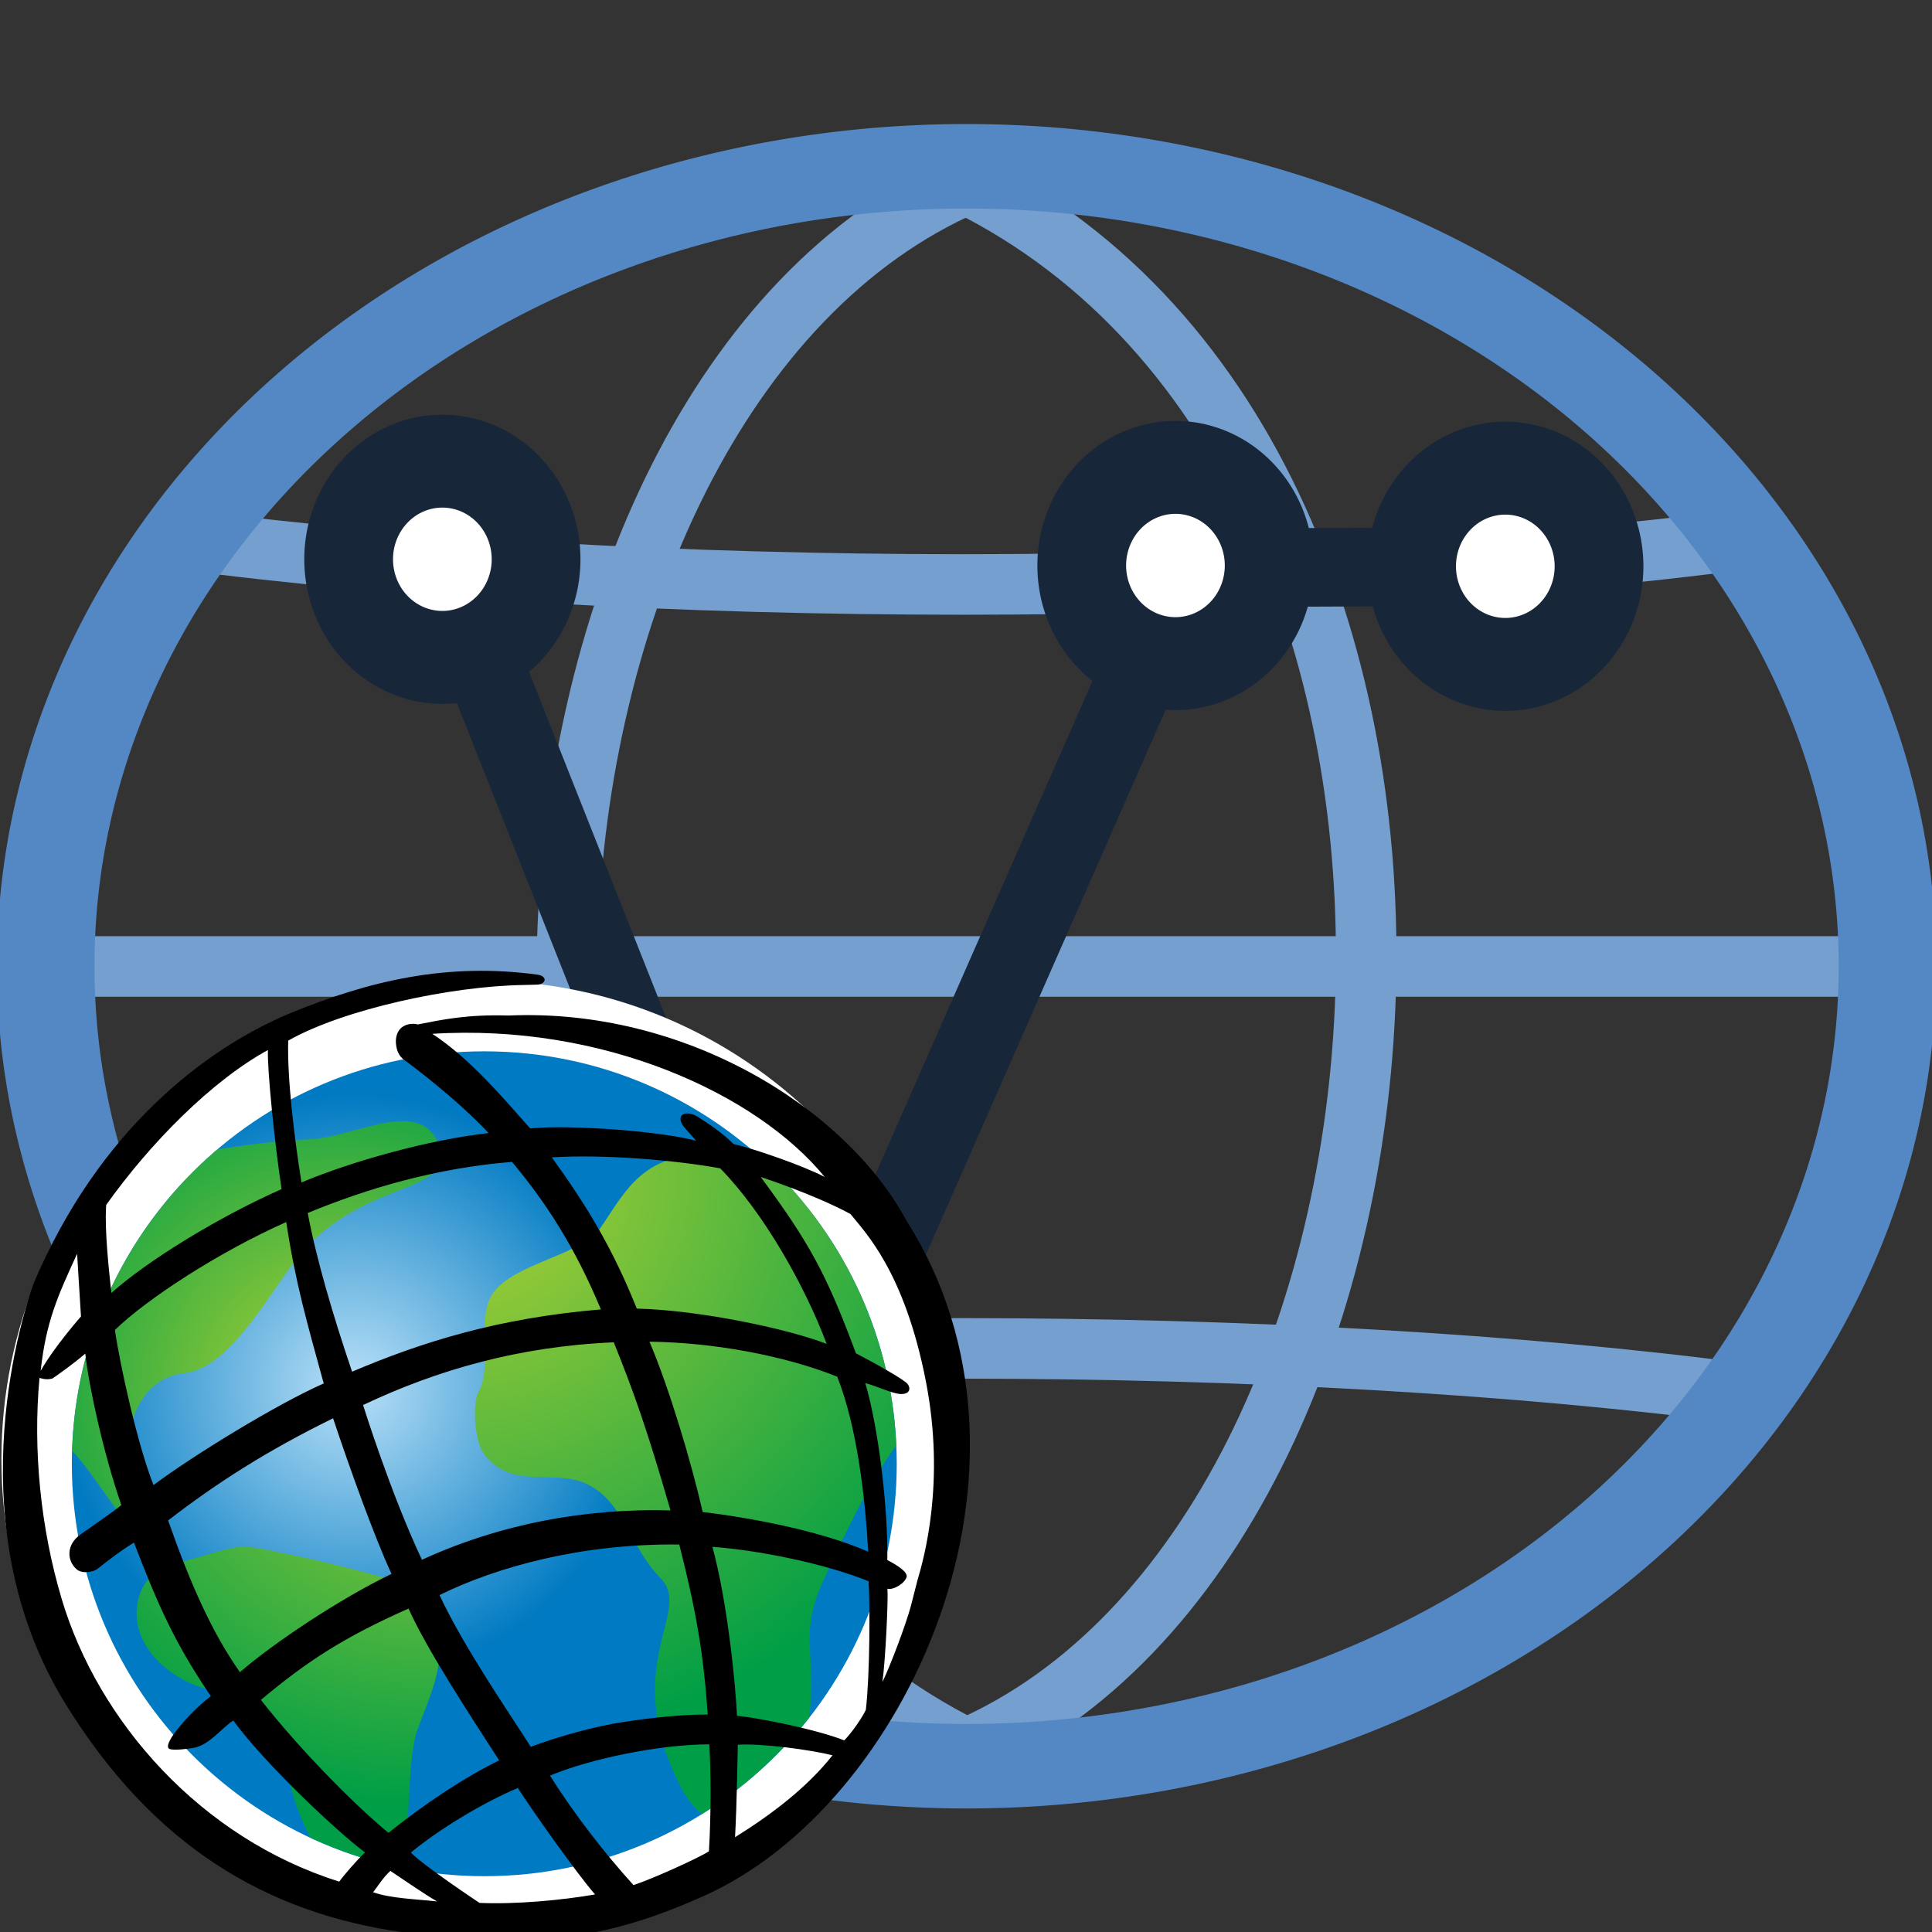
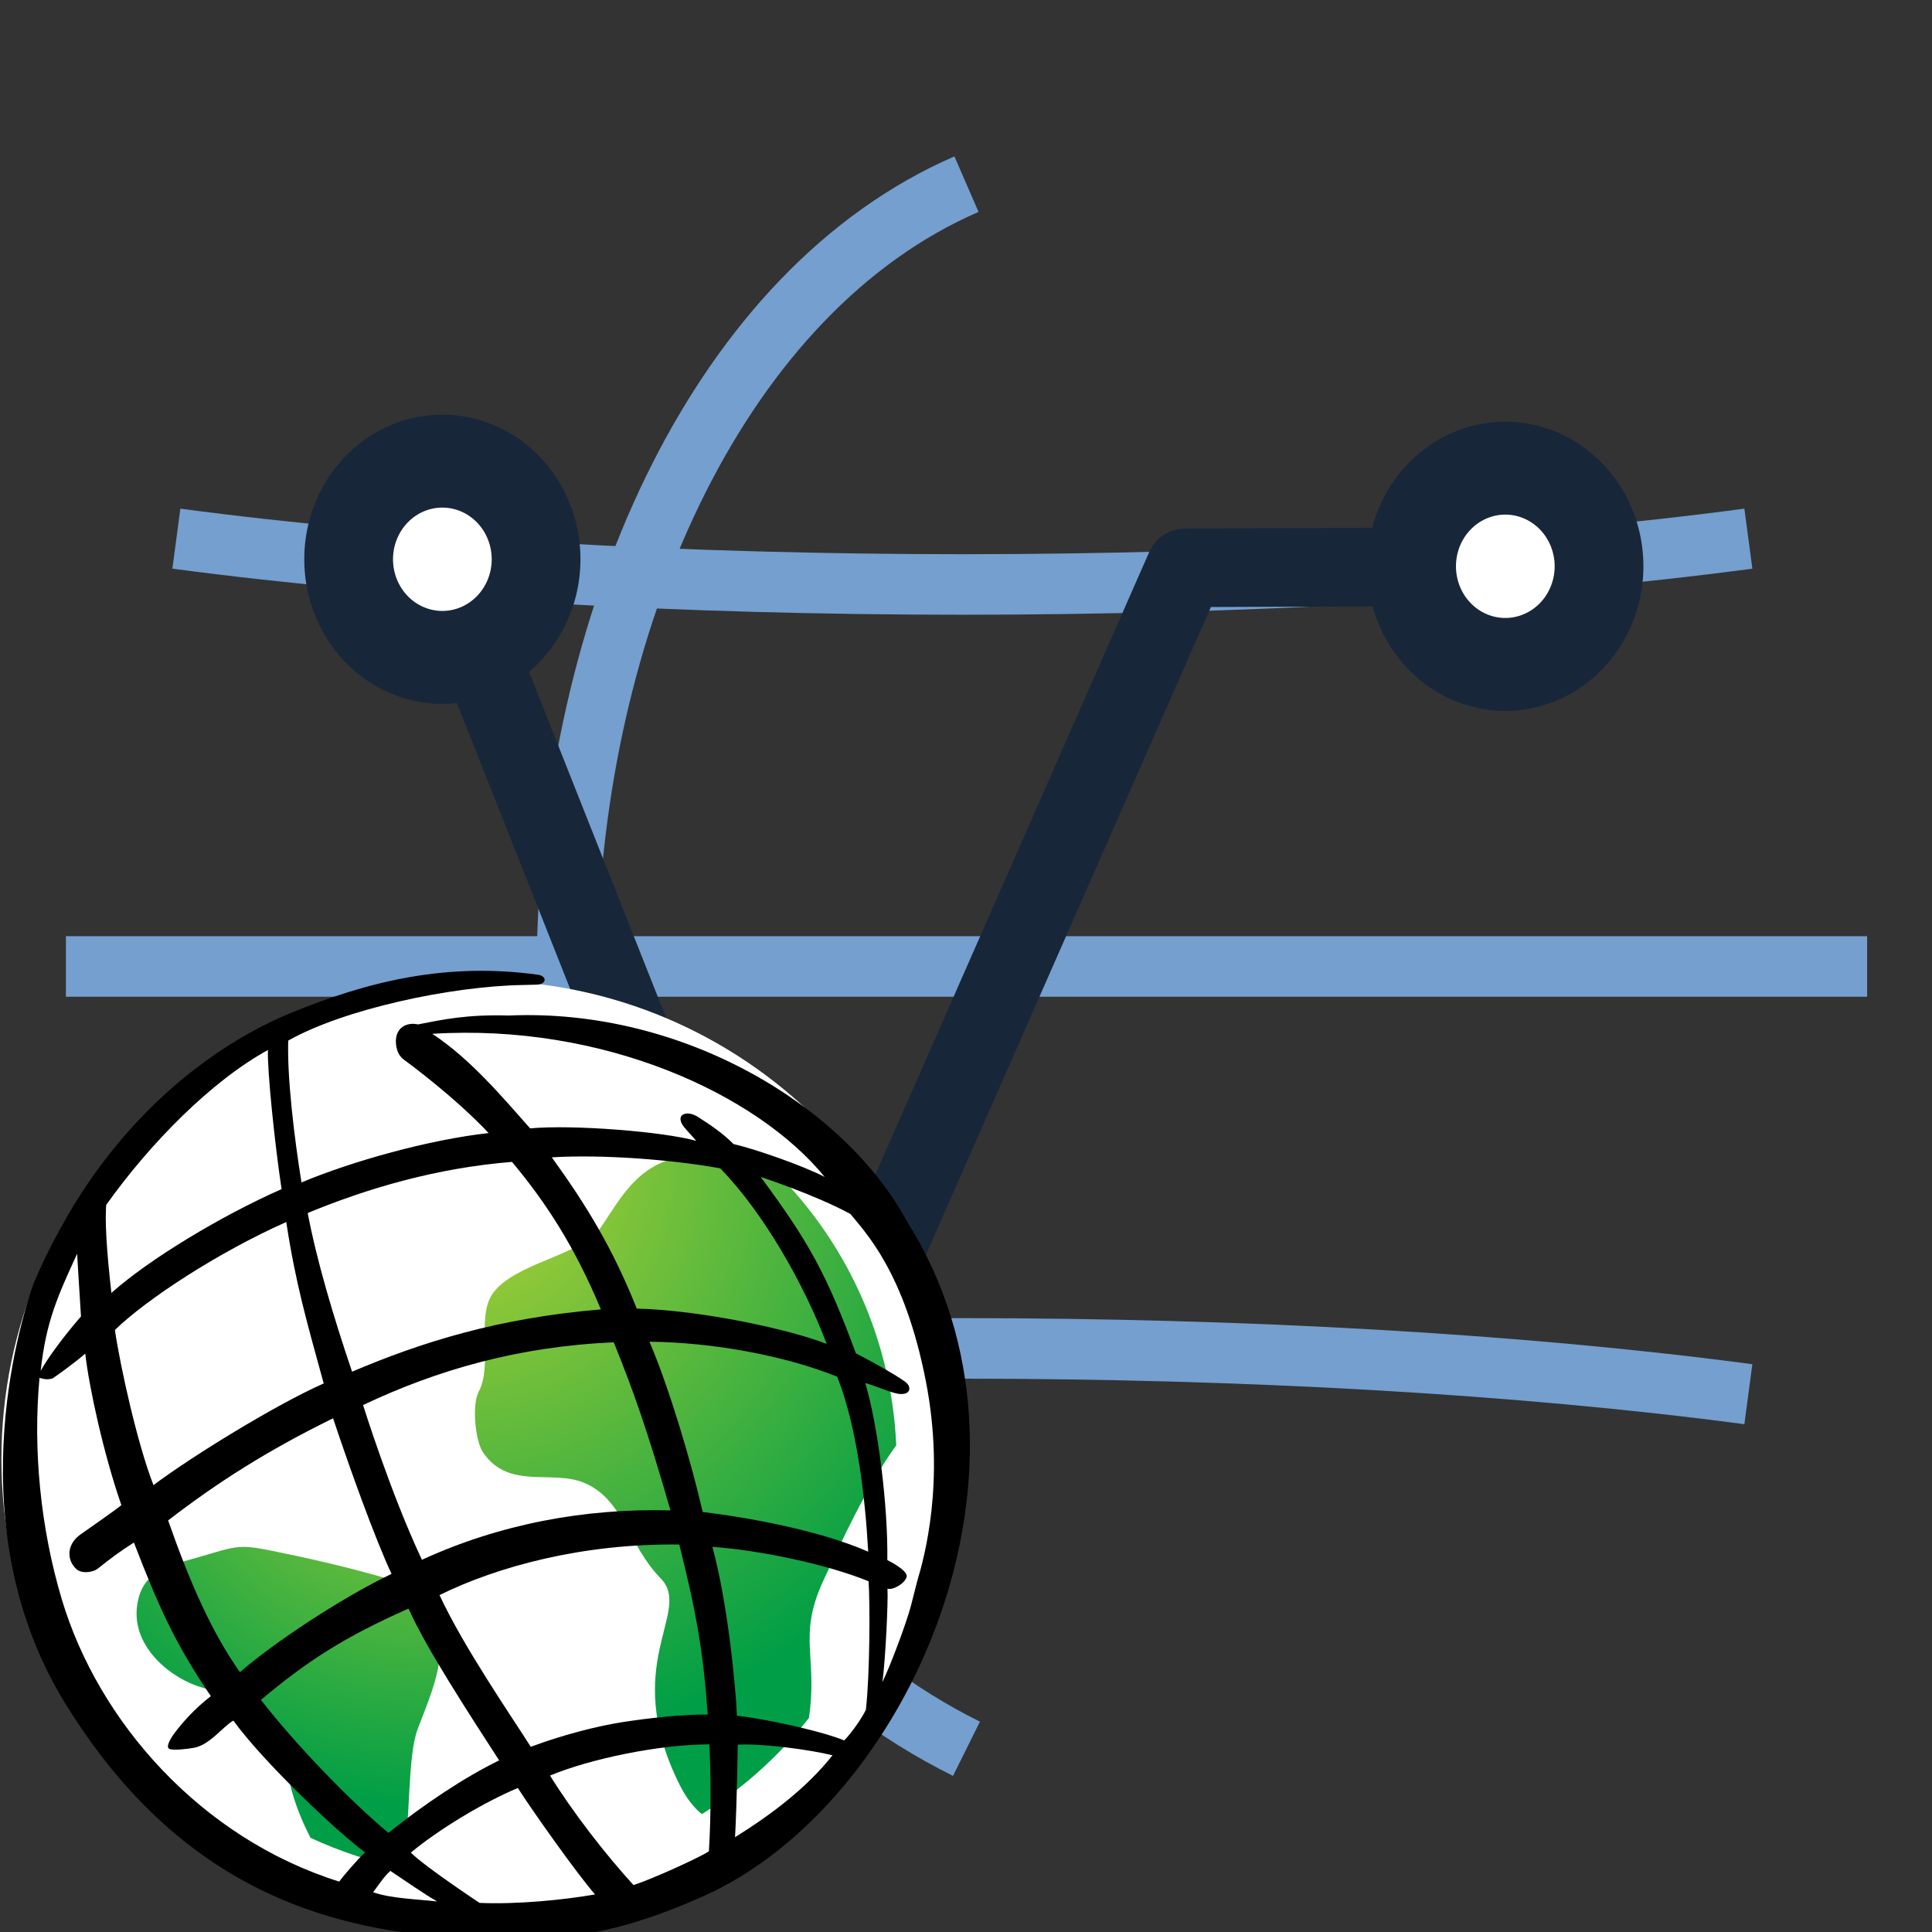
<svg xmlns="http://www.w3.org/2000/svg" xmlns:xlink="http://www.w3.org/1999/xlink" height="24" width="24">
  <rect width="100%" height="100%" fill="#333333" stroke="none" />
  <radialGradient id="a" cx="236.692" cy="444.393" gradientUnits="userSpaceOnUse" r="75.696" spreadMethod="pad">
    <stop offset="0" stop-color="#b9e0f7" />
    <stop offset="1" stop-color="#007ac2" />
  </radialGradient>
  <linearGradient id="b">
    <stop offset="0" stop-color="#b2d234" />
    <stop offset=".961" stop-color="#009e46" />
    <stop offset="1" stop-color="#009e46" />
  </linearGradient>
  <radialGradient id="c" cx="232.48" cy="445.447" gradientUnits="userSpaceOnUse" r="92.866" spreadMethod="pad" xlink:href="#b" />
  <radialGradient id="d" cx="255.953" cy="439.385" gradientUnits="userSpaceOnUse" r="118.032" spreadMethod="pad" xlink:href="#b" />
  <radialGradient id="e" cx="264.607" cy="389.019" gradientUnits="userSpaceOnUse" r="156.016" spreadMethod="pad" xlink:href="#b" />
  <g transform="translate(0 -8)">
    <g transform="matrix(.752 0 0 .752 -.026 9.477)">
-       <path d="m16 1.078c9.467 4.699 8.115 22.322 0 25.846" fill="none" stroke="#749fcf" />
      <path d="m1.123 14.001h29.755" fill="none" stroke="#749fcf" />
      <path d="m2.948 6.934c7.574 1.009 18.394 1.009 25.968 0" fill="none" stroke="#749fcf" />
      <path d="m2.948 21.067c7.574-1.009 18.394-1.009 25.968 0" fill="none" stroke="#749fcf" />
      <path d="m16 1.078c-8.115 3.524-9.467 21.147 0 25.846" fill="none" stroke="#749fcf" />
-       <path d="m6.966 13.809a12.112 12.157 0 0 1 -12.112 12.157 12.112 12.157 0 0 1 -12.112-12.157 12.112 12.157 0 0 1  12.112-12.157 12.112 12.157 0 0 1  12.112 12.157z" fill="none" stroke="#5488c4" stroke-width="1.284" transform="matrix(1.256 0 0 1.087 22.465 -1.013)" />
      <path d="m7.34 7.278l5.845 14.749 6.428-14.611 5.286-.021" style="fill:none;stroke:#172739;stroke-width:1.298;stroke-linecap:round;stroke-linejoin:round;overflow:visible" />
      <path d="m4.5 12.5a1 1 0 0 1 -1 1 1 1 0 0 1 -1-1 1 1 0 0 1  1-1 1 1 0 0 1  1 1z" style="fill:#fff;fill-rule:evenodd;stroke:#172739;stroke-width:.947;stroke-linecap:round;stroke-linejoin:round;overflow:visible" transform="matrix(1.548 0 0 1.621 1.924 -12.988)" />
      <path d="m4.5 12.5a1 1 0 0 1 -1 1 1 1 0 0 1 -1-1 1 1 0 0 1  1-1 1 1 0 0 1  1 1z" style="fill:#fff;fill-rule:evenodd;stroke:#172739;stroke-width:.936;stroke-linecap:round;stroke-linejoin:round;overflow:visible" transform="matrix(1.584 0 0 1.621 7.642 1.76)" />
-       <path d="m4.5 12.5a1 1 0 0 1 -1 1 1 1 0 0 1 -1-1 1 1 0 0 1  1-1 1 1 0 0 1  1 1z" style="fill:#fff;fill-rule:evenodd;stroke:#172739;stroke-width:.947;stroke-linecap:round;stroke-linejoin:round;overflow:visible" transform="matrix(1.548 0 0 1.621 14.034 -12.885)" />
      <path d="m4.5 12.5a1 1 0 0 1 -1 1 1 1 0 0 1 -1-1 1 1 0 0 1  1-1 1 1 0 0 1  1 1z" style="fill:#fff;fill-rule:evenodd;stroke:#172739;stroke-width:.947;stroke-linecap:round;stroke-linejoin:round;overflow:visible" transform="matrix(1.548 0 0 1.621 19.483 -12.872)" />
    </g>
    <g transform="matrix(.048 0 0 .048 -6.979 3.892)">
      <path d="m393.473 463.208c0 68.389-55.446 123.851-123.858 123.851-68.397 0-123.851-55.462-123.851-123.851 0-68.412 55.454-123.858 123.851-123.858 68.412 0 123.858 55.446 123.858 123.858" fill="#fff" />
-       <path d="m163.986 464.403c0 58.951 47.803 106.738 106.738 106.738l0 0c58.951 0 106.746-47.787 106.746-106.738l0 0c0-58.943-47.795-106.738-106.746-106.738l0 0c-58.935 0-106.738 47.795-106.738 106.738" fill="url(#a)" />
-       <path d="m225.668 380.418c-8.231.34-16.115 1.439-23.975 2.607l0 0c-22.265 18.908-36.655 46.758-37.622 78.021l0 0c6.29 6.622 14.598 21.615 24.184 30.28l0 0c1.269-.565 2.646-1.044 4.116-1.493l0 0c-4.704-5.462-11.28-12.703-12.27-16.037l0 0c-4.843-16.331.766-31.618 12.881-32.825l0 0c10.862-1.091 20.184-17.252 27.843-27.851l0 0c15.751-21.793 39.958-18.157 38.743-29.065l0 0c-1.392-6.375-5.168-8.317-9.972-8.317l0 0c-7.226-.006-16.757 4.402-23.928 4.68" fill="url(#c)" />
      <path d="m196.943 488.533c-1.578.449-3.11.866-4.572 1.3l0 0c-1.315.356-2.336.874-4.116 1.493l0 0c-3.915 1.748-6.754 4.425-7.419 10.142l0 0c-1.191 10.374 8.672 18.513 16.981 20.896l0 0c10.545 3.017 11.427-.511 16.958 6.963l0 0c3.86 5.222 4.611 14.916 6.584 21.29l0 0c1.106 3.566 2.599 7.11 4.386 10.583l0 0c7.535 3.505 15.527 6.174 23.89 7.845l0 0c2.073-12.293 1.137-28.887 3.884-36.059l0 0c5.64-14.684 8.819-21.159 1.215-36.314l0 0c-16.772-4.735-21.855-6.235-38.751-9.701l0 0c-3.443-.704-5.593-1.06-7.527-1.06l0 0c-3.002 0-5.477.859-11.512 2.623" fill="url(#d)" />
      <path d="m300.741 403.433c-4.944 7.063-22.288 8.997-27.851 16.943l0 0c-4.332 6.205.147 18.397-3.628 25.429l0 0c-1.741 3.242-.936 12.649 1.184 15.72l0 0c6.676 9.717 17.778 4.317 26.126 7.814l0 0c10.189 4.255 11.357 16.068 19.805 24.718l0 0c8.464 8.657-10.8 21.994 4.928 53.466l0 0c1.679 3.381 3.636 5.856 5.733 7.551l0 0c10.637-6.615 19.998-15.047 27.696-24.865l0 0c2.383-15.898-2.986-20.981 3.729-35.533l0 0c4.139-8.974 11.233-24.509 18.884-35.046l0 0c-1.3-29.475-14.537-55.841-35.007-74.377l0 0c-1.919.533-4.363.627-7.698.025l0 0c-2.862-.534-5.439-.758-7.775-.758l0 0c-15.79 0-20.494 10.87-26.126 18.915" fill="url(#e)" />
      <path d="m258.533 577.678c-3.535-2.027-7.968-5.168-12.107-7.907-1.717 1.516-3.102 3.744-4.472 5.531 4.742 1.625 11.133 1.764 16.579 2.375m-18.668-12.68c-7.574-5.648-26.311-23.418-34.079-34.133-2.855 1.679-6.034 6.251-10.165 7.04-1.625.302-5.276.75-6.359.302-1.075-.449.248-2.731 1.416-4.255 2.019-2.638 4.967-6.065 9.284-9.407-9.237-13.539-13.624-23.426-19.906-39.749-3.628 2.267-6.266 4.286-9.431 6.808-1.068.836-4 1.369-5.423.093-2.584-2.321-2.623-6.398 1.006-8.982 1.493-1.068 8.874-6.166 10.599-7.605-4.541-13.09-8.34-30.295-9.345-39.215-3.025 2.63-7.28 5.624-8.479 6.437-1.717.488-2.87-.062-3.365-.147-1.725 18.513.263 38.898 5.771 57.303 9.462 31.649 35.997 61.829 71.808 73.054.836-1.246 4.951-6.011 6.669-7.543m-73.51-138.72c-.449-6.847-.998-16.223-.998-16.223-5.029 10.939-8.038 17.53-9.438 30.303 3.52-6.235 10.436-14.08 10.436-14.08m53.736-78.307c20.803-8.611 41.049-13.337 64.428-10.142 2.599.356 2.383 2.561-.379 2.584l-3.296.085c-18.83.294-46.526 6.274-60.854 14.39-.301 9.554 1.509 24.741 3.427 36.709 13.02-5.477 33.15-11.102 48.437-12.78-8.68-9.222-20.486-17.948-21.894-18.962-1.416-1.013-2.12-2.739-2.12-4.967.201-4.162 3.775-4.68 5.694-4.185 6.359-1.246 12.688-2.623 23.464-2.305 45.544-1.988 87.157 23.774 103.04 53.148 40.237 63.631.012 151.415-52.669 174.794-22.528 10.003-41.853 14.312-77.472 9.345-35.688-4.982-64.861-22.428-87.521-59.098-27.913-45.188-12.2-97.833-8.278-108.873 16.803-39.625 44.345-60.622 65.991-69.743m-47.083 48.151c-.611 4.766.025 13.562 1.222 24.068 9.686-8.665 28.4-19.967 44.043-26.868-1.81-11.922-3.737-30.938-3.535-35.997-14.467 7.937-30.35 23.897-41.985 40.26m2.383 32.191c1.369 9.446 5.903 29.816 9.988 40.151 9.694-7.295 31.634-20.834 44.051-26.311-4.34-15.821-7.264-25.808-9.694-41.776-17.554 7.806-36.113 19.936-44.345 27.936m13.771 49.288c5.756 16.416 11.318 28.942 18.583 39.277 8.494-7.388 25.917-19.055 39.239-25.437-4.387-9.431-10.723-27.062-15.132-40.268-17.159 8.425-29.97 16.633-42.689 26.427m24.014 46.449c9.028 11.581 23.17 26.28 33.011 34.403 9.315-7.489 19.867-14.482 28.648-18.745-7.574-11.744-18.768-28.802-23.457-39.293-16.803 7.45-26.342 13.693-38.202 23.634m38.805 39.517c3.582 3.621 17.778 13.02 17.778 13.02 9.446.41 21.375-.704 29.893-2.189-4.696-5.361-16.424-21.963-19.983-27.549-9.082 3.806-20.579 10.815-27.688 16.718m57.62 8.409c4.789-1.54 16.981-7.071 19.519-8.742.603-9.833.503-20.996.101-27.681-12.819 0-30.876 3.752-41.219 8.084 6.003 9.663 14.281 20.308 21.6 28.338m26.28-12.386c9.624-6.003 18.668-12.904 25.228-21.205-5.648-1.416-18.265-3.133-24.524-2.731 0 0-.201 15.001-.704 23.936m28.253-25.058c1.818-1.818 4.541-5.671 5.601-7.914 1.06-9.121 1.091-27.82.704-33.274-11.001-4.464-27.998-7.992-40.415-8.905 4.038 14.815 6.058 36.608 6.359 43.71 5.957.603 20.989 3.652 27.75 6.382m16.146-42.287c-.503 1.725-3.535 3.458-4.951 3.025.209 3.064-.503 18.289-1.307 24.161 2.112-4.34 6.15-15.117 7.365-19.673l1.71-6.692c1.702-5.694 7.218-25.352 2.22-51.214-5.539-28.733-15.937-38.991-19.573-43.555-9.237-5.021-23.209-9.578-23.209-9.578 12.664 17.144 17.051 25.213 24.625 45.629 4.394 2.282 12.363 6.7 13.353 7.914.805.952.812 2.669-1.686 2.63-2.081-.012-6.119-2.004-9.245-2.839 3.327 11.125 5.903 31.897 5.709 45.814 0 0 5.493 2.661 4.99 4.379m-21.19-103.527c-17.561-21.507-57.311-39.803-101.562-37.049 9.887 6.522 18.118 16.362 25.329 24.47 11.047-1.013 34.256.812 42.983 3.226-1.485-1.756-3.311-3.497-3.783-4.533-1.238-2.661 1.741-3.234 4.131-1.71 3.033 1.934 6.522 4.247 9.291 7.071 5.129 1.153 17.755 5.477 23.611 8.525m11.249 96.975c-.758-13.871-2.878-32.4-8.023-45.296-13.624-5.47-32.237-8.889-48.584-9.044 5.044 11.759 10.908 31.417 13.771 44.066 11.806 1.416 30.272 4.758 42.836 10.274m-38.295-99.211c-12.308-2.228-30.264-3.652-43.586-2.847 9.082 12.579 15.743 23.534 21.994 39.146 16.85.418 39.749 5.446 49.141 9.137-5.601-14.939-16.246-33.908-27.549-45.435m-77.193 101.307c20.083-9.229 42.132-13.384 64.327-12.78-6.058-20.989-9.531-30.729-14.684-43.501-24.663 1.068-45.706 7.148-64.877 16.231 0 0 7.063 22.706 15.233 40.051m66.602-3.953c-25.128-.301-47.06 5.709-62.053 13.082 6.352 13.686 18.915 31.804 23.611 39.27 8.17-3.04 16.95-5.323 23.758-6.39 6.816-1.06 15.89-2.058 22.049-1.95-1.114-15.929-2.978-26.675-7.365-44.012m-84.682-44.731c18.165-7.713 37.854-13.887 64.397-16.115-6.762-16.223-14.227-27.681-23.008-38.179-19.565 1.57-37.428 6.847-52.87 13.229 2.267 12.022 6.56 26.567 11.481 41.064" />
    </g>
  </g>
</svg>